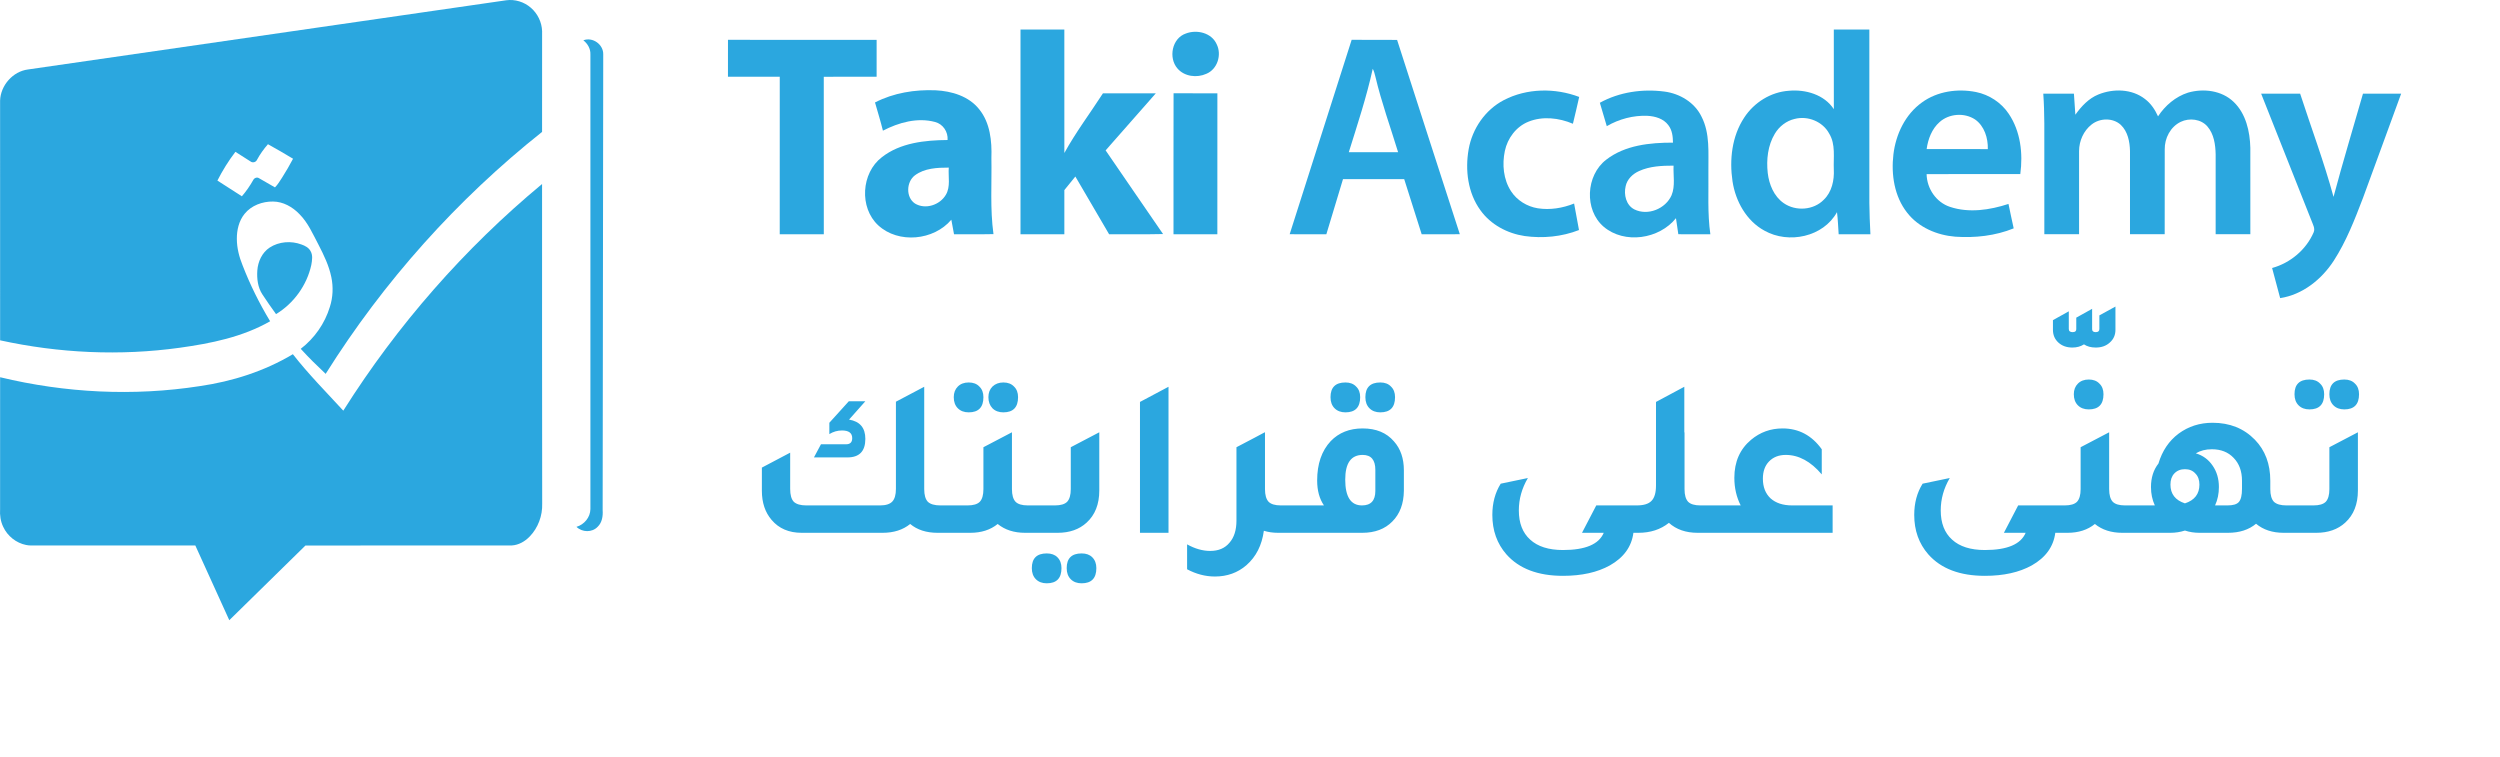
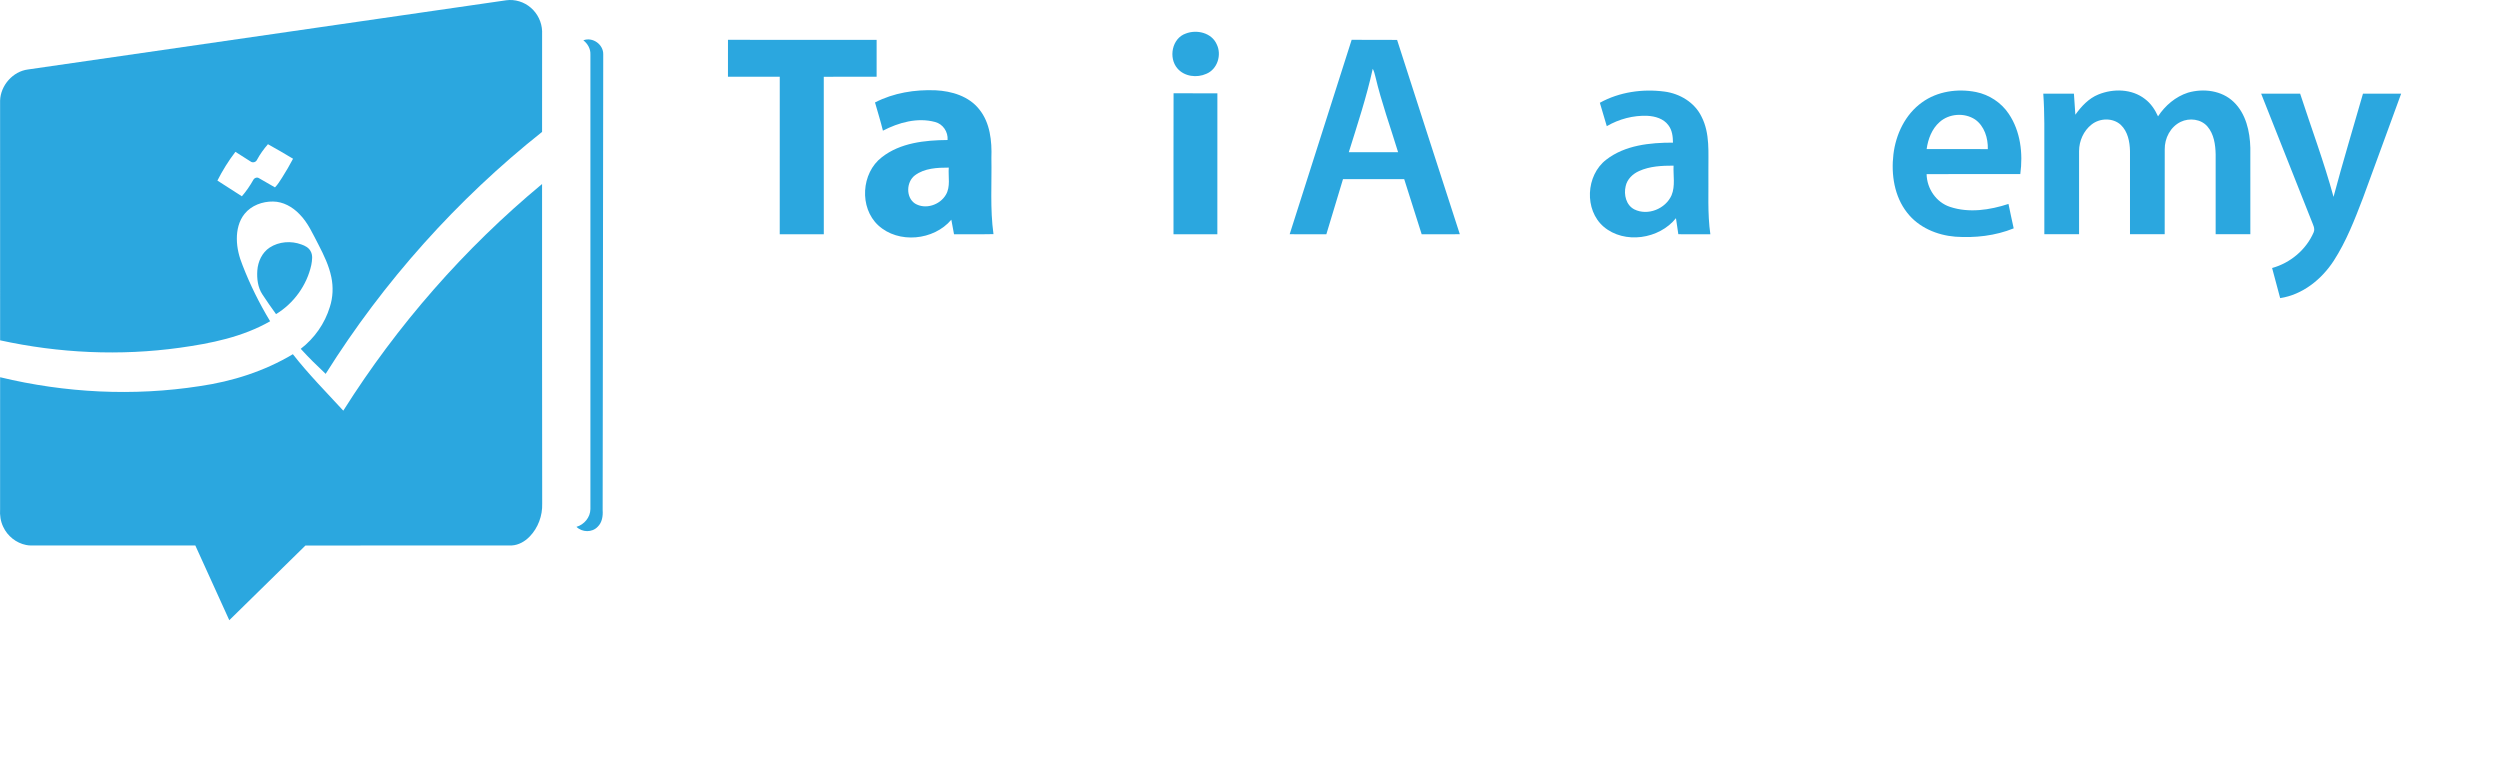
<svg xmlns="http://www.w3.org/2000/svg" width="218" height="66" viewBox="0 0 218 66" fill="none">
  <path d="M2.432 6.059C16.334 4.046 30.238 2.038 44.14 0.025C44.904 -0.083 45.706 0.166 46.29 0.675C46.878 1.179 47.247 1.938 47.272 2.719C47.265 5.647 47.271 8.576 47.269 11.503C39.863 17.385 33.45 24.551 28.397 32.601C27.651 31.895 26.914 31.179 26.225 30.417C27.417 29.501 28.328 28.209 28.766 26.755C29.035 25.921 29.071 25.017 28.891 24.16C28.686 23.164 28.24 22.244 27.779 21.349C27.284 20.419 26.863 19.42 26.108 18.668C25.506 18.04 24.688 17.581 23.811 17.574C22.889 17.561 21.921 17.909 21.327 18.648C20.832 19.256 20.646 20.066 20.653 20.84C20.657 21.631 20.856 22.407 21.152 23.134C21.806 24.83 22.619 26.462 23.555 28.014C21.151 29.39 18.399 29.944 15.694 30.321C10.483 31.048 5.149 30.801 0.01 29.676C0.009 22.708 0.013 15.739 0.008 8.772C0.053 7.435 1.126 6.231 2.432 6.059ZM23.365 12.575C23.001 12.991 22.678 13.441 22.414 13.928C22.322 14.145 22.035 14.226 21.849 14.081C21.406 13.805 20.97 13.518 20.528 13.239C19.929 14.021 19.404 14.866 18.958 15.746C19.669 16.203 20.379 16.662 21.092 17.117C21.471 16.678 21.801 16.197 22.087 15.69C22.175 15.514 22.416 15.422 22.585 15.539C23.047 15.809 23.512 16.076 23.977 16.34C24.227 16.089 24.407 15.781 24.6 15.486C24.936 14.949 25.262 14.405 25.554 13.842C24.832 13.407 24.102 12.983 23.365 12.575Z" fill="#2BA7DF" />
  <path d="M50.868 3.516C51.669 3.201 52.626 3.87 52.602 4.746C52.588 17.989 52.564 31.233 52.551 44.477C52.587 44.995 52.507 45.565 52.114 45.937C51.628 46.451 50.765 46.427 50.268 45.941C50.939 45.746 51.477 45.114 51.483 44.392C51.485 31.174 51.484 17.956 51.483 4.738C51.501 4.252 51.242 3.802 50.867 3.516H50.868Z" fill="#2BA7DF" />
  <path d="M29.935 35.811C34.641 28.351 40.511 21.65 47.269 16.044C47.273 25.332 47.259 34.622 47.279 43.909C47.314 44.967 46.919 46.038 46.182 46.791C45.77 47.216 45.219 47.533 44.623 47.564C38.627 47.57 32.631 47.559 26.635 47.569C24.425 49.743 22.21 51.913 19.994 54.082C19.006 51.91 18.022 49.736 17.032 47.565C12.434 47.566 7.836 47.565 3.238 47.565C2.916 47.559 2.591 47.592 2.274 47.522C1.414 47.35 0.652 46.747 0.28 45.94C0.047 45.462 -0.026 44.921 0.008 44.392C0.013 40.56 0.008 36.727 0.01 32.894C5.694 34.266 11.639 34.567 17.418 33.67C20.259 33.26 23.059 32.37 25.538 30.887C26.896 32.623 28.445 34.192 29.935 35.811Z" fill="#2BA7DF" />
  <path d="M23.511 21.59C24.322 21.061 25.384 20.982 26.284 21.318C26.593 21.425 26.911 21.587 27.076 21.889C27.298 22.259 27.214 22.711 27.144 23.113C26.753 24.887 25.606 26.462 24.07 27.39C23.658 26.824 23.257 26.249 22.874 25.663C22.48 25.058 22.39 24.302 22.438 23.592C22.491 22.812 22.851 22.025 23.511 21.59Z" fill="#2BA7DF" />
-   <path d="M88.989 2.578C90.262 2.578 91.536 2.583 92.81 2.575C92.816 6.163 92.812 9.751 92.812 13.341C93.81 11.527 95.058 9.874 96.177 8.138C97.714 8.135 99.252 8.139 100.789 8.136C99.332 9.797 97.868 11.453 96.41 13.113C98.089 15.54 99.736 17.987 101.418 20.409C99.85 20.448 98.283 20.414 96.714 20.426C95.734 18.748 94.753 17.07 93.771 15.392C93.448 15.784 93.127 16.179 92.811 16.576C92.812 17.859 92.812 19.143 92.811 20.426C91.536 20.426 90.261 20.424 88.988 20.427C88.987 14.478 88.985 8.528 88.988 2.578L88.989 2.578Z" fill="#2BA7DF" />
-   <path d="M159.908 2.578C160.94 2.578 161.973 2.58 163.007 2.578C163.006 7.615 163.007 12.653 163.007 17.691C163.016 18.602 163.052 19.514 163.1 20.426H160.331C160.284 19.783 160.267 19.138 160.186 18.499C158.99 20.669 155.966 21.291 153.872 20.12C152.292 19.268 151.341 17.553 151.076 15.815C150.793 13.925 151.023 11.875 152.094 10.257C152.951 8.935 154.419 8.018 155.995 7.914C157.446 7.783 159.074 8.243 159.911 9.521C159.902 7.207 159.908 4.892 159.908 2.577V2.578ZM156.492 10.37C155.773 10.538 155.148 11.021 154.769 11.655C154.152 12.673 154.018 13.921 154.147 15.088C154.265 16.09 154.688 17.127 155.542 17.716C156.589 18.442 158.145 18.338 159.041 17.41C159.739 16.735 159.956 15.717 159.908 14.777C159.863 13.732 160.081 12.592 159.508 11.652C158.943 10.594 157.636 10.072 156.492 10.371L156.492 10.37Z" fill="#2BA7DF" />
  <path d="M103.4 2.925C104.358 2.552 105.651 2.855 106.094 3.856C106.555 4.777 106.163 6.042 105.187 6.438C104.367 6.808 103.285 6.678 102.679 5.976C101.868 5.052 102.193 3.335 103.401 2.925H103.4Z" fill="#2BA7DF" />
  <path d="M63.479 3.473C67.8 3.478 72.12 3.471 76.442 3.476C76.441 4.548 76.442 5.618 76.441 6.69C74.904 6.695 73.369 6.685 71.833 6.696C71.839 11.273 71.834 15.848 71.836 20.427H67.993C67.995 15.849 67.991 11.271 67.995 6.694C66.489 6.687 64.984 6.695 63.478 6.69C63.48 5.617 63.478 4.545 63.48 3.473H63.479Z" fill="#2BA7DF" />
  <path d="M117.864 3.473C119.185 3.481 120.505 3.466 121.827 3.481C123.635 9.134 125.476 14.777 127.297 20.425C126.188 20.428 125.08 20.427 123.97 20.427C123.463 18.823 122.955 17.221 122.446 15.619C120.668 15.617 118.889 15.617 117.11 15.619C116.626 17.221 116.143 18.823 115.658 20.427C114.592 20.427 113.524 20.428 112.459 20.425C114.26 14.774 116.064 9.125 117.864 3.473ZM119.703 5.998C119.163 8.465 118.366 10.86 117.616 13.269C119.048 13.271 120.48 13.266 121.914 13.271C121.247 11.079 120.461 8.919 119.935 6.685C119.877 6.449 119.82 6.212 119.704 5.999L119.703 5.998Z" fill="#2BA7DF" />
  <path d="M76.299 8.935C77.919 8.097 79.777 7.8 81.585 7.874C82.985 7.94 84.477 8.385 85.383 9.525C86.341 10.703 86.501 12.297 86.45 13.763C86.491 15.978 86.326 18.211 86.631 20.415C85.484 20.441 84.338 20.418 83.191 20.428C83.112 20.004 83.034 19.58 82.956 19.158C81.431 20.971 78.346 21.274 76.584 19.651C74.91 18.102 75.099 15.085 76.897 13.709C78.51 12.447 80.652 12.225 82.629 12.209C82.683 11.496 82.228 10.812 81.533 10.636C79.997 10.224 78.367 10.682 76.991 11.395C76.786 10.567 76.534 9.753 76.3 8.935H76.299ZM79.785 15.286C79.026 15.854 78.973 17.207 79.787 17.748C80.688 18.297 81.954 17.879 82.475 16.992C82.906 16.278 82.671 15.401 82.733 14.615C81.727 14.615 80.624 14.662 79.785 15.286Z" fill="#2BA7DF" />
-   <path d="M131.129 8.733C133.139 7.683 135.605 7.653 137.705 8.453C137.538 9.237 137.34 10.012 137.158 10.791C135.946 10.277 134.519 10.109 133.276 10.613C132.213 11.04 131.457 12.05 131.223 13.162C130.975 14.341 131.094 15.654 131.765 16.679C132.287 17.478 133.162 18.013 134.097 18.163C135.165 18.329 136.264 18.148 137.262 17.748C137.399 18.518 137.544 19.289 137.688 20.06C136.189 20.647 134.534 20.803 132.946 20.582C131.443 20.357 129.99 19.589 129.094 18.335C127.994 16.823 127.749 14.829 128.065 13.021C128.38 11.225 129.508 9.577 131.13 8.732L131.129 8.733Z" fill="#2BA7DF" />
  <path d="M139.507 8.962C141.207 8.021 143.227 7.734 145.14 7.985C146.479 8.158 147.777 8.932 148.376 10.178C149.127 11.641 148.955 13.332 148.972 14.92C148.998 16.757 148.883 18.603 149.143 20.428C148.212 20.425 147.281 20.428 146.35 20.425C146.284 19.957 146.213 19.492 146.144 19.026C144.683 20.853 141.664 21.311 139.846 19.776C138.126 18.305 138.286 15.29 140.059 13.928C141.701 12.653 143.877 12.436 145.883 12.438C145.878 11.906 145.815 11.342 145.477 10.911C145.058 10.343 144.328 10.134 143.655 10.1C142.418 10.048 141.179 10.382 140.111 11.001C139.911 10.32 139.707 9.643 139.507 8.963V8.962ZM142.923 14.917C142.371 15.164 141.884 15.629 141.757 16.238C141.58 16.972 141.795 17.891 142.511 18.257C143.681 18.844 145.241 18.21 145.761 17.025C146.098 16.21 145.895 15.3 145.935 14.444C144.918 14.444 143.862 14.488 142.923 14.917V14.917Z" fill="#2BA7DF" />
  <path d="M167.59 8.936C168.935 7.953 170.706 7.706 172.315 8.026C173.462 8.26 174.512 8.947 175.164 9.926C176.193 11.45 176.413 13.389 176.17 15.18C173.447 15.18 170.723 15.178 168 15.182C168.023 16.443 168.832 17.642 170.04 18.039C171.694 18.592 173.516 18.314 175.14 17.783C175.289 18.492 175.433 19.204 175.594 19.913C173.989 20.566 172.219 20.757 170.501 20.639C168.908 20.511 167.299 19.834 166.301 18.544C165.184 17.125 164.898 15.217 165.106 13.461C165.312 11.715 166.139 9.974 167.59 8.936ZM169.135 10.641C168.459 11.235 168.124 12.122 168.004 12.997C169.781 13.003 171.56 12.989 173.338 13.003C173.364 12.043 173.041 10.991 172.229 10.419C171.302 9.806 169.966 9.898 169.135 10.64L169.135 10.641Z" fill="#2BA7DF" />
  <path d="M182.979 8.239C184.279 7.709 185.9 7.742 187.038 8.631C187.555 9.016 187.916 9.564 188.181 10.146C188.801 9.201 189.711 8.426 190.793 8.079C192.139 7.689 193.736 7.883 194.776 8.887C195.846 9.91 196.192 11.456 196.229 12.89C196.236 15.402 196.232 17.915 196.23 20.425H193.205C193.202 18.103 193.205 15.779 193.205 13.458C193.187 12.611 193.058 11.695 192.491 11.033C191.929 10.373 190.91 10.261 190.156 10.626C189.262 11.057 188.747 12.053 188.765 13.032C188.757 15.497 188.767 17.961 188.761 20.425C187.752 20.424 186.743 20.425 185.735 20.425C185.734 18.008 185.734 15.59 185.735 13.172C185.719 12.359 185.545 11.472 184.936 10.89C184.245 10.253 183.103 10.285 182.384 10.859C181.688 11.402 181.298 12.291 181.295 13.169C181.292 15.587 181.293 18.006 181.295 20.424C180.284 20.427 179.276 20.424 178.266 20.425C178.263 18.057 178.266 15.689 178.265 13.321C178.26 11.602 178.298 9.882 178.174 8.167C179.065 8.167 179.955 8.166 180.846 8.167C180.887 8.779 180.93 9.39 180.971 10.004C181.494 9.273 182.131 8.583 182.979 8.238V8.239Z" fill="#2BA7DF" />
  <path d="M102.335 8.134C103.608 8.142 104.883 8.135 106.156 8.138C106.152 12.234 106.156 16.331 106.153 20.427C104.879 20.427 103.603 20.426 102.33 20.427C102.332 16.33 102.322 12.232 102.335 8.135V8.134Z" fill="#2BA7DF" />
  <path d="M197.173 8.168C198.305 8.167 199.439 8.17 200.572 8.167C201.547 11.166 202.655 14.123 203.484 17.168C204.285 14.153 205.194 11.169 206.051 8.17C207.16 8.165 208.27 8.168 209.38 8.168C208.267 11.2 207.169 14.235 206.051 17.265C205.332 19.142 204.599 21.039 203.504 22.735C202.446 24.365 200.784 25.698 198.83 25.996C198.598 25.119 198.361 24.245 198.128 23.37C199.712 22.933 201.094 21.781 201.75 20.261C201.9 19.916 201.679 19.569 201.565 19.251C200.093 15.559 198.637 11.863 197.172 8.168H197.173Z" fill="#2BA7DF" />
-   <path d="M81.993 44.072H83.77V46.461H81.757C80.782 46.461 79.986 46.205 79.368 45.691C78.736 46.205 77.933 46.461 76.959 46.461H69.91C68.791 46.461 67.916 46.086 67.284 45.336C66.718 44.678 66.435 43.829 66.435 42.789V40.775L68.903 39.472V42.631C68.903 43.157 69.008 43.532 69.219 43.756C69.443 43.967 69.805 44.072 70.305 44.072H76.742C77.242 44.072 77.597 43.96 77.808 43.736C78.018 43.513 78.124 43.144 78.124 42.631V35.029L80.592 33.726V42.651C80.592 43.164 80.697 43.532 80.908 43.756C81.131 43.967 81.493 44.072 81.993 44.072ZM74.037 36.589C74.984 36.747 75.458 37.306 75.458 38.267C75.458 39.347 74.938 39.886 73.898 39.886H70.976L71.588 38.741H73.78C74.135 38.741 74.313 38.563 74.313 38.208C74.313 37.761 74.017 37.537 73.424 37.537C73.03 37.537 72.661 37.642 72.319 37.853V36.865L74.017 34.99H75.458L74.037 36.589ZM84.471 35.957C84.076 35.957 83.76 35.839 83.523 35.602C83.286 35.365 83.168 35.042 83.168 34.634C83.168 34.253 83.286 33.943 83.523 33.706C83.76 33.469 84.076 33.351 84.471 33.351C84.866 33.351 85.175 33.469 85.399 33.706C85.636 33.93 85.754 34.239 85.754 34.634C85.754 35.516 85.326 35.957 84.471 35.957ZM87.492 35.957C87.097 35.957 86.781 35.839 86.544 35.602C86.307 35.352 86.189 35.029 86.189 34.634C86.189 34.253 86.307 33.943 86.544 33.706C86.794 33.469 87.11 33.351 87.492 33.351C87.887 33.351 88.196 33.469 88.42 33.706C88.657 33.93 88.775 34.239 88.775 34.634C88.775 35.516 88.347 35.957 87.492 35.957ZM89.624 44.072H91.401V46.461H89.387C88.426 46.461 87.63 46.205 86.998 45.691C86.366 46.205 85.57 46.461 84.609 46.461H82.595V44.072H84.372C84.872 44.072 85.228 43.967 85.438 43.756C85.649 43.532 85.754 43.164 85.754 42.651V38.998L88.242 37.695V42.651C88.242 43.164 88.347 43.532 88.558 43.756C88.769 43.967 89.124 44.072 89.624 44.072ZM90.212 46.461V44.072H91.989C92.489 44.072 92.844 43.967 93.055 43.756C93.265 43.532 93.371 43.164 93.371 42.651V38.998L95.858 37.695V42.769C95.858 43.967 95.49 44.901 94.753 45.573C94.108 46.165 93.265 46.461 92.225 46.461H90.212ZM91.278 50.864C90.883 50.864 90.567 50.746 90.33 50.509C90.093 50.272 89.975 49.949 89.975 49.541C89.975 48.686 90.409 48.258 91.278 48.258C91.673 48.258 91.982 48.37 92.206 48.594C92.443 48.831 92.561 49.146 92.561 49.541C92.561 50.423 92.133 50.864 91.278 50.864ZM94.318 50.864C93.923 50.864 93.608 50.746 93.371 50.509C93.134 50.272 93.015 49.949 93.015 49.541C93.015 48.686 93.45 48.258 94.318 48.258C94.713 48.258 95.022 48.37 95.246 48.594C95.483 48.831 95.602 49.146 95.602 49.541C95.602 50.423 95.174 50.864 94.318 50.864ZM99.406 46.461V35.049L101.894 33.726V46.461H99.406ZM111.689 44.072H113.466V46.461H111.452C111.005 46.461 110.59 46.402 110.209 46.283C110.037 47.547 109.531 48.547 108.688 49.285C107.925 49.943 107.01 50.272 105.944 50.272C105.114 50.272 104.305 50.061 103.515 49.64V47.468C104.2 47.85 104.871 48.041 105.529 48.041C106.253 48.041 106.812 47.804 107.207 47.33C107.615 46.869 107.819 46.224 107.819 45.395V38.998L109.438 38.149L110.287 37.695V37.714L110.307 37.695V42.651C110.307 43.164 110.413 43.532 110.623 43.756C110.834 43.967 111.189 44.072 111.689 44.072ZM117.324 35.957C116.929 35.957 116.613 35.839 116.376 35.602C116.139 35.365 116.021 35.042 116.021 34.634C116.021 33.779 116.455 33.351 117.324 33.351C117.719 33.351 118.028 33.469 118.252 33.706C118.489 33.93 118.607 34.239 118.607 34.634C118.607 35.516 118.179 35.957 117.324 35.957ZM120.364 35.957C119.969 35.957 119.654 35.839 119.417 35.602C119.18 35.365 119.061 35.042 119.061 34.634C119.061 33.779 119.496 33.351 120.364 33.351C120.759 33.351 121.069 33.469 121.292 33.706C121.529 33.93 121.648 34.239 121.648 34.634C121.648 35.516 121.22 35.957 120.364 35.957ZM112.289 46.461V44.072H115.448C115.053 43.493 114.856 42.769 114.856 41.9C114.856 40.452 115.251 39.307 116.04 38.465C116.751 37.728 117.679 37.359 118.824 37.359C119.996 37.359 120.904 37.734 121.549 38.484C122.128 39.129 122.418 39.972 122.418 41.012V42.789C122.405 43.921 122.069 44.816 121.411 45.474C120.766 46.132 119.891 46.461 118.785 46.461H112.289ZM119.93 40.972C119.93 40.103 119.561 39.669 118.824 39.669C117.811 39.669 117.304 40.386 117.304 41.821C117.304 43.322 117.791 44.072 118.765 44.072C119.542 44.072 119.93 43.651 119.93 42.809V40.972ZM142.433 46.461C142.275 47.672 141.59 48.62 140.379 49.304C139.287 49.91 137.925 50.213 136.292 50.213C134.107 50.213 132.462 49.587 131.356 48.337C130.54 47.402 130.132 46.257 130.132 44.901C130.132 43.861 130.376 42.953 130.863 42.177L133.232 41.683C132.705 42.578 132.442 43.519 132.442 44.507C132.442 45.612 132.771 46.461 133.429 47.053C134.088 47.659 135.042 47.962 136.292 47.962C138.241 47.962 139.425 47.462 139.846 46.461H137.951L139.195 44.072H142.492V46.461H142.433ZM148.273 44.072H150.05V46.461H148.036C147.01 46.461 146.174 46.172 145.529 45.592C144.805 46.172 143.916 46.461 142.863 46.461H141.481V44.072H142.725C143.331 44.072 143.758 43.941 144.009 43.677C144.272 43.414 144.403 42.966 144.403 42.335V35.049L146.872 33.726V37.714L146.891 37.695V42.651C146.891 43.164 146.997 43.532 147.207 43.756C147.418 43.967 147.773 44.072 148.273 44.072ZM159.805 44.072V46.461H148.866V44.072H151.788C151.42 43.348 151.235 42.545 151.235 41.663C151.235 40.268 151.723 39.162 152.697 38.346C153.486 37.688 154.401 37.359 155.441 37.359C156.849 37.359 157.988 37.965 158.857 39.175V41.367C157.896 40.235 156.849 39.669 155.717 39.669C155.112 39.669 154.625 39.86 154.256 40.242C153.901 40.61 153.723 41.111 153.723 41.742C153.723 42.466 153.947 43.039 154.395 43.46C154.855 43.868 155.481 44.072 156.27 44.072H159.805ZM179.222 46.461C179.064 47.672 178.38 48.62 177.169 49.304C176.076 49.91 174.714 50.213 173.082 50.213C170.897 50.213 169.251 49.587 168.146 48.337C167.33 47.402 166.921 46.257 166.921 44.901C166.921 43.861 167.165 42.953 167.652 42.177L170.021 41.683C169.495 42.578 169.232 43.519 169.232 44.507C169.232 45.612 169.561 46.461 170.219 47.053C170.877 47.659 171.831 47.962 173.082 47.962C175.03 47.962 176.214 47.462 176.636 46.461H174.74L175.984 44.072H179.281V46.461H179.222ZM183.065 27.502L184.467 26.732V28.765C184.467 29.213 184.302 29.582 183.973 29.871C183.657 30.161 183.249 30.306 182.749 30.306C182.341 30.306 181.999 30.213 181.722 30.029C181.433 30.213 181.097 30.306 180.715 30.306C180.215 30.306 179.807 30.161 179.491 29.871C179.175 29.582 179.017 29.213 179.017 28.765V27.916L180.399 27.146V28.687C180.399 28.871 180.511 28.963 180.735 28.963C180.946 28.963 181.051 28.877 181.051 28.706V27.699L182.433 26.929V28.706C182.433 28.877 182.538 28.963 182.749 28.963C182.96 28.963 183.065 28.871 183.065 28.687V27.502ZM182.141 35.7C181.746 35.7 181.43 35.582 181.193 35.345C180.956 35.108 180.837 34.786 180.837 34.378C180.837 33.996 180.956 33.687 181.193 33.45C181.43 33.213 181.746 33.094 182.141 33.094C182.535 33.094 182.845 33.213 183.069 33.45C183.305 33.673 183.424 33.983 183.424 34.378C183.424 35.26 182.996 35.7 182.141 35.7ZM185.3 44.072H187.077V46.461H185.063C184.102 46.461 183.305 46.205 182.674 45.691C182.042 46.205 181.245 46.461 180.285 46.461H178.271V44.072H180.048C180.548 44.072 180.903 43.967 181.114 43.756C181.324 43.532 181.43 43.164 181.43 42.651V38.998L183.918 37.695V42.651C183.918 43.164 184.023 43.532 184.233 43.756C184.444 43.967 184.799 44.072 185.3 44.072ZM199.372 44.072H201.149V46.461H199.135C198.161 46.461 197.358 46.198 196.727 45.671C196.095 46.198 195.279 46.461 194.278 46.461H191.79C191.343 46.461 190.922 46.395 190.527 46.264C190.119 46.395 189.698 46.461 189.263 46.461H185.887V44.072H187.901C187.677 43.585 187.565 43.052 187.565 42.473C187.565 41.657 187.782 40.972 188.217 40.419C188.546 39.314 189.132 38.445 189.974 37.813C190.83 37.181 191.817 36.865 192.936 36.865C194.436 36.865 195.667 37.359 196.628 38.346C197.523 39.268 197.97 40.459 197.97 41.92V42.651C197.97 43.164 198.076 43.532 198.286 43.756C198.51 43.967 198.872 44.072 199.372 44.072ZM194.239 44.072C194.726 44.072 195.055 43.973 195.226 43.776C195.41 43.565 195.502 43.184 195.502 42.631V41.92C195.502 41.091 195.259 40.426 194.772 39.926C194.298 39.426 193.666 39.175 192.876 39.175C192.337 39.175 191.869 39.294 191.475 39.531C192.093 39.715 192.58 40.071 192.936 40.597C193.304 41.124 193.488 41.749 193.488 42.473C193.488 43.052 193.377 43.585 193.153 44.072H194.239ZM190.527 43.894C191.369 43.618 191.79 43.072 191.79 42.256C191.79 41.848 191.672 41.525 191.435 41.288C191.211 41.038 190.909 40.913 190.527 40.913C190.145 40.913 189.836 41.038 189.599 41.288C189.375 41.525 189.263 41.848 189.263 42.256C189.263 43.072 189.684 43.618 190.527 43.894ZM201.384 35.7C200.989 35.7 200.673 35.582 200.436 35.345C200.199 35.108 200.081 34.786 200.081 34.378C200.081 33.522 200.515 33.094 201.384 33.094C201.779 33.094 202.088 33.213 202.312 33.45C202.549 33.673 202.667 33.983 202.667 34.378C202.667 35.26 202.24 35.7 201.384 35.7ZM204.425 35.7C204.03 35.7 203.714 35.582 203.477 35.345C203.24 35.108 203.122 34.786 203.122 34.378C203.122 33.522 203.556 33.094 204.425 33.094C204.82 33.094 205.129 33.213 205.353 33.45C205.59 33.673 205.708 33.983 205.708 34.378C205.708 35.26 205.28 35.7 204.425 35.7ZM199.962 46.461V44.072H201.739C202.24 44.072 202.595 43.967 202.806 43.756C203.016 43.532 203.122 43.164 203.122 42.651V38.998L205.609 37.695V42.769C205.609 43.967 205.241 44.901 204.504 45.573C203.859 46.165 203.016 46.461 201.976 46.461H199.962Z" fill="#2BA7DF" />
</svg>